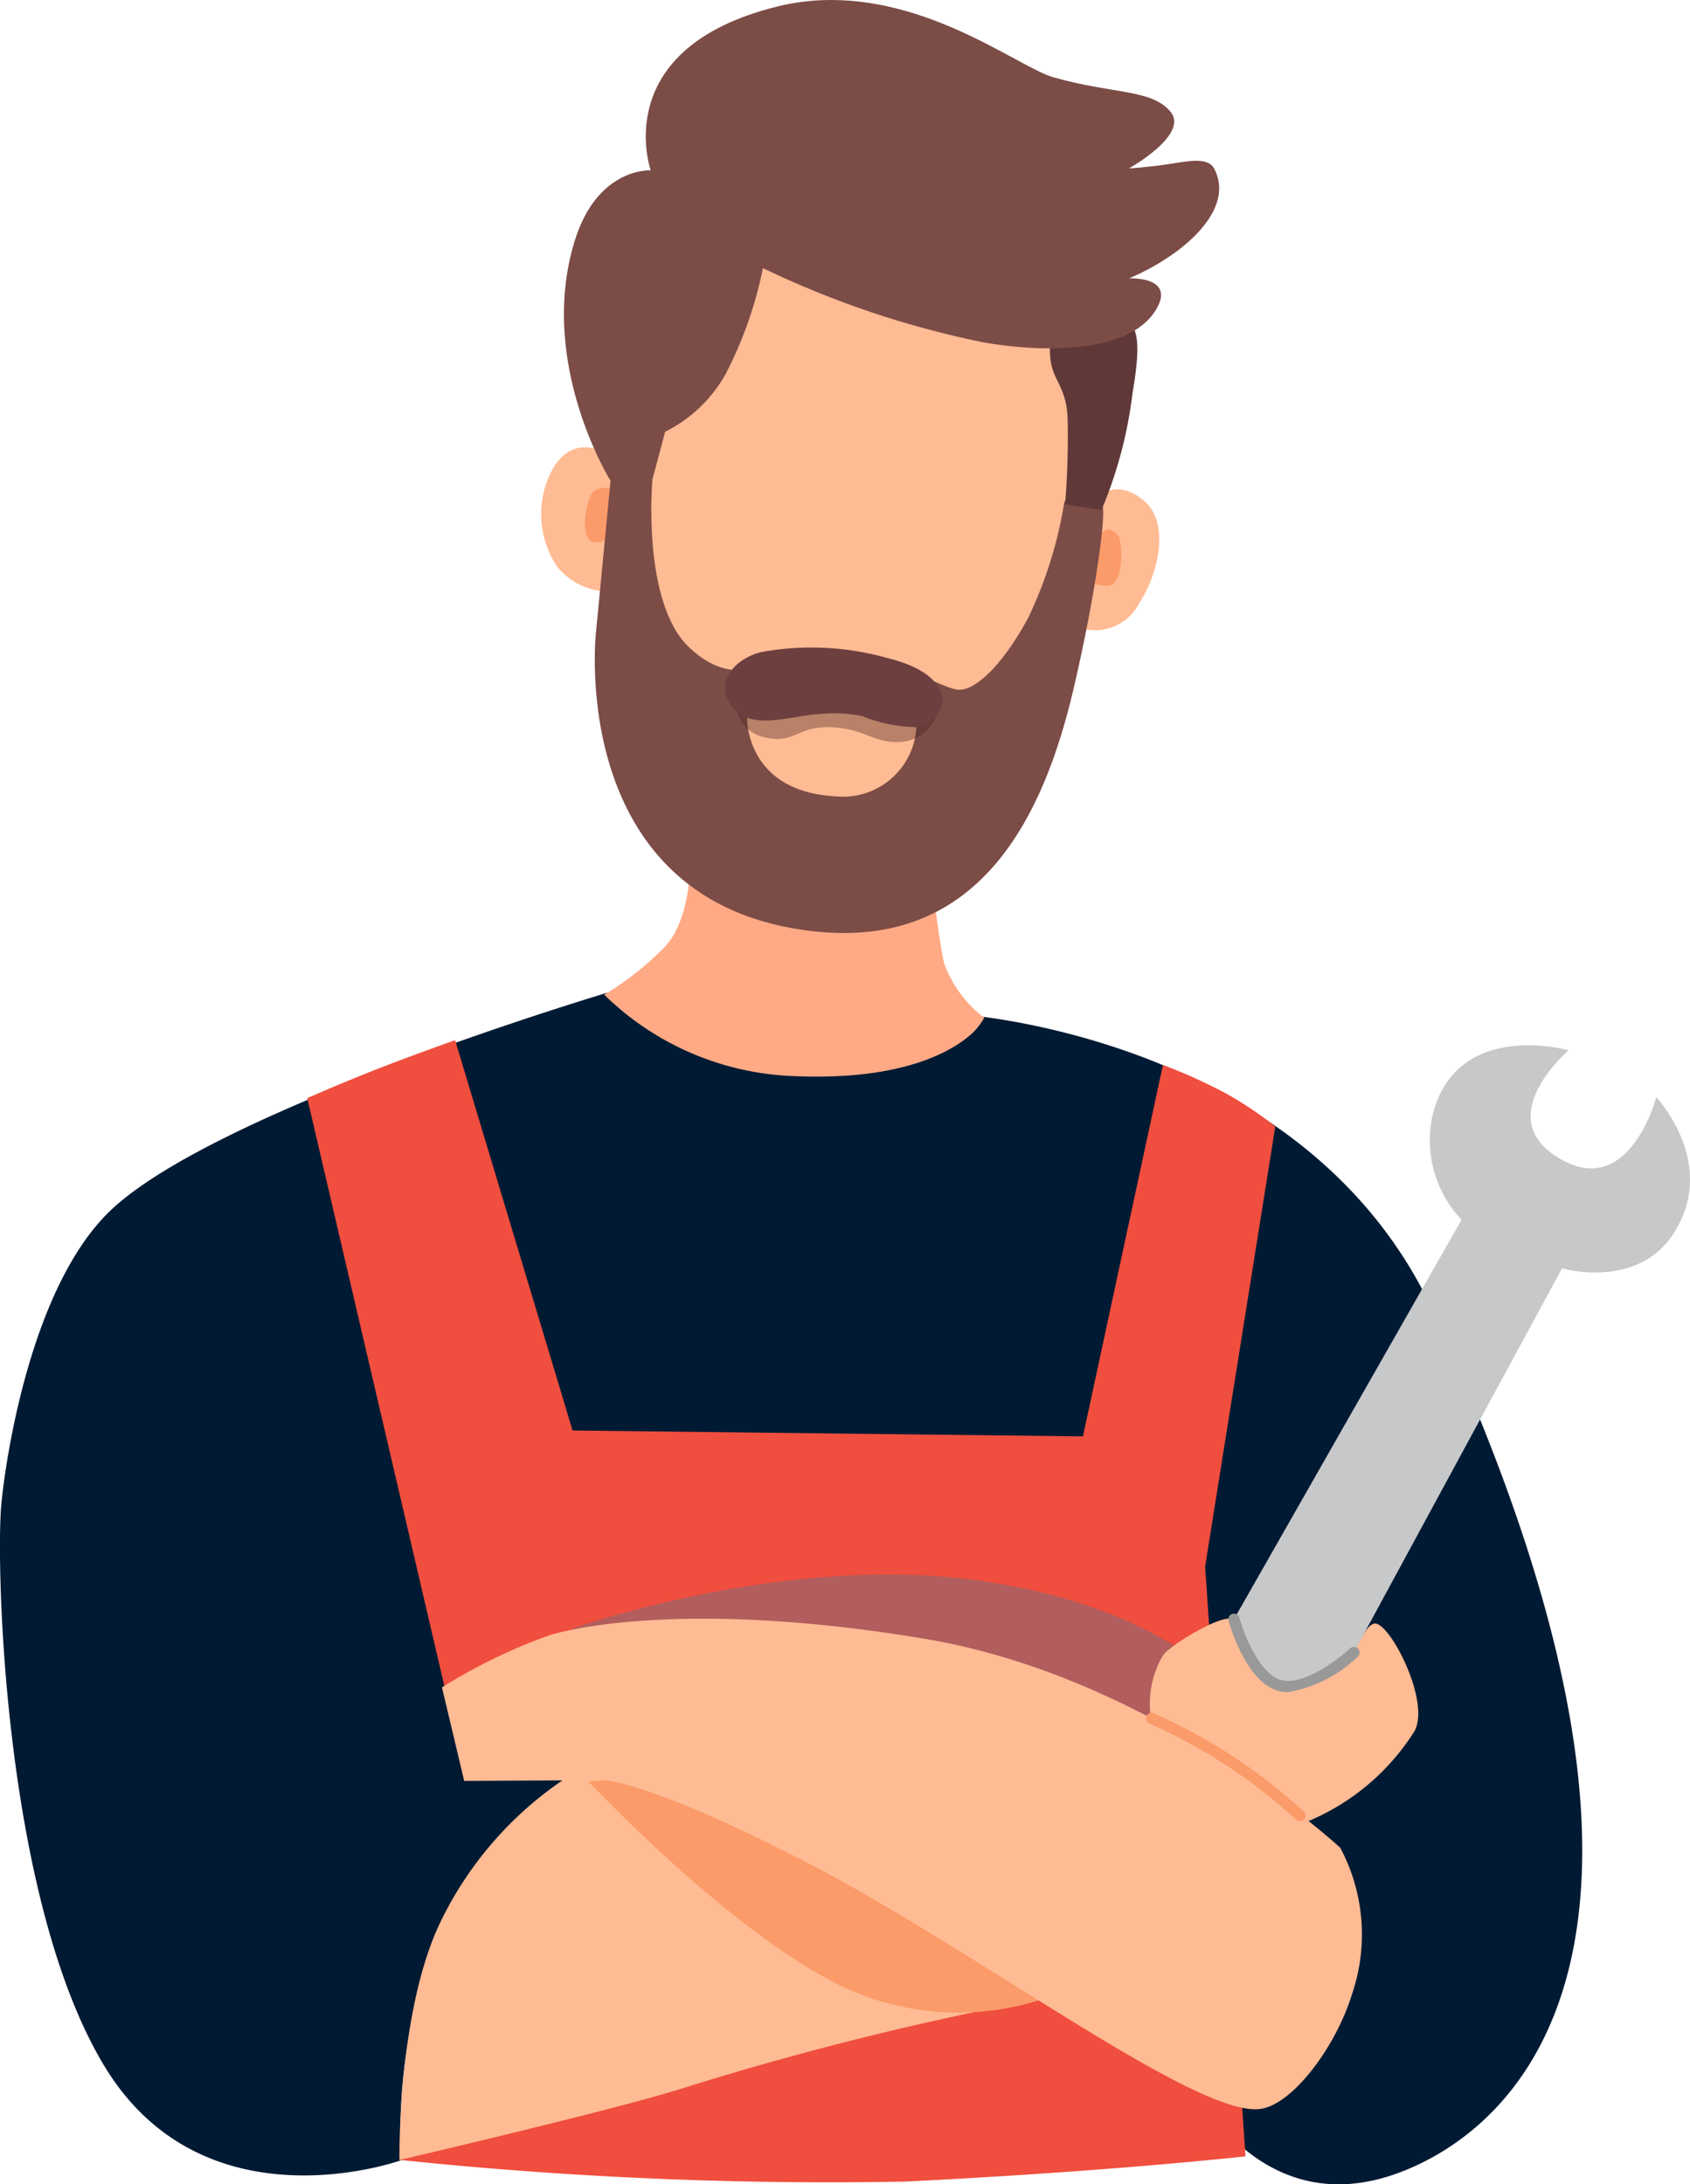
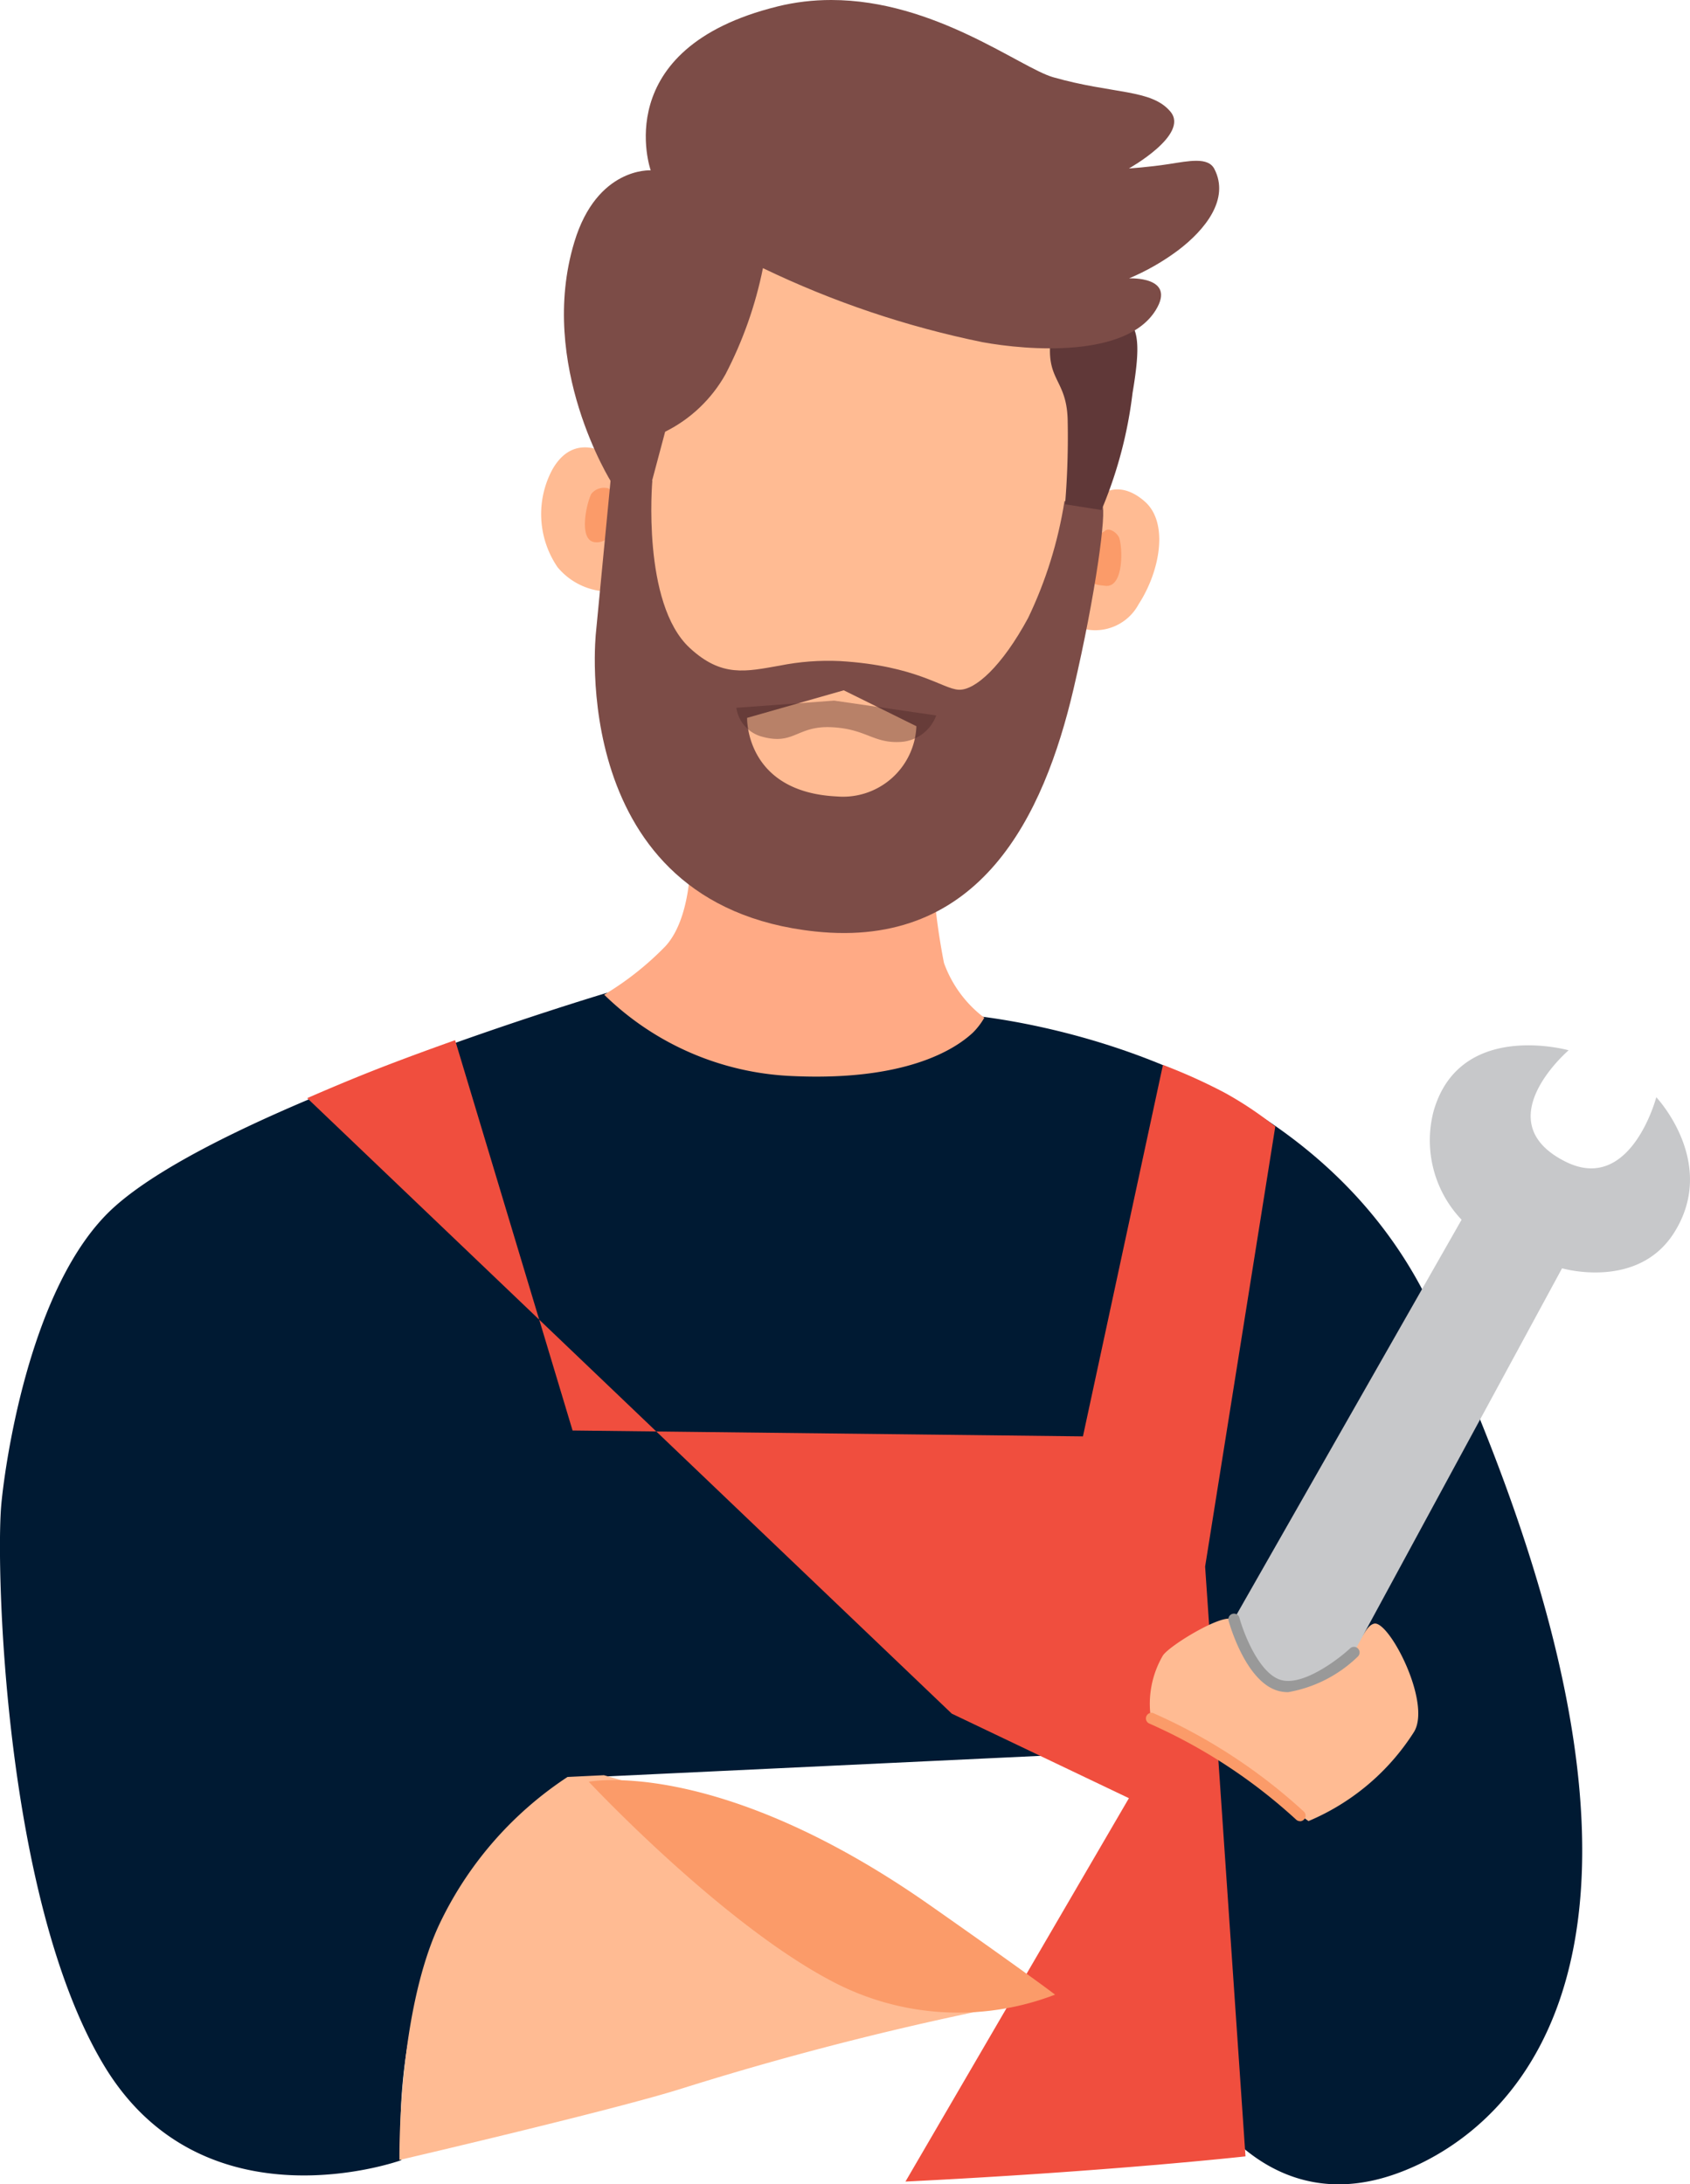
<svg xmlns="http://www.w3.org/2000/svg" xmlns:xlink="http://www.w3.org/1999/xlink" width="65.634" height="84.805" viewBox="0 0 65.634 84.805">
  <defs>
    <clipPath id="clip-path">
      <rect id="Rectangle_68" data-name="Rectangle 68" width="65.634" height="84.805" fill="none" />
    </clipPath>
    <clipPath id="clip-path-3">
      <path id="Path_142" data-name="Path 142" d="M194.449,161.284s-1.183,10.576,8.508,11.61c6.434.687,8.889-4.511,10.036-9.4.87-3.706,1.3-6.971,1.114-7.145a4.715,4.715,0,0,0-1.462-.163,16.33,16.33,0,0,1-1.412,4.536c-1.019,1.884-2.062,2.813-2.69,2.787s-1.62-.934-4.614-1.113a9.557,9.557,0,0,0-2.341.176c-1.319.232-2.257.464-3.5-.689-1.865-1.729-1.45-6.486-1.45-6.486l-1.6-.235Z" transform="translate(-194.404 -155.165)" fill="none" />
    </clipPath>
    <linearGradient id="linear-gradient" x1="-1.109" y1="3.034" x2="-1.103" y2="3.034" gradientUnits="objectBoundingBox">
      <stop offset="0" stop-color="#603838" />
      <stop offset="0.424" stop-color="#603838" />
      <stop offset="1" stop-color="#7c4c47" />
    </linearGradient>
    <clipPath id="clip-path-5">
      <rect id="Rectangle_63" data-name="Rectangle 63" width="7.762" height="1.61" fill="none" />
    </clipPath>
    <clipPath id="clip-path-6">
-       <rect id="Rectangle_64" data-name="Rectangle 64" width="28.799" height="10.545" fill="none" />
-     </clipPath>
+       </clipPath>
    <clipPath id="clip-path-7">
      <path id="Path_151" data-name="Path 151" d="M192.606.252c-6.6,1.628-4.92,6.362-4.92,6.362S185.6,6.481,184.72,9.4c-1.442,4.767,1.443,9.331,1.443,9.331l1.562-.011.522-1.957a5.485,5.485,0,0,0,2.341-2.225,15.568,15.568,0,0,0,1.457-4.127,36.445,36.445,0,0,0,8.523,2.874c1.782.327,5.585.616,6.732-1.244.815-1.322-1.034-1.233-1.034-1.233a9.089,9.089,0,0,0,1.9-1.087c1.056-.8,2.014-1.993,1.411-3.161-.244-.472-.982-.311-1.777-.188s-1.541.168-1.541.168,2.351-1.311,1.616-2.2S205.643,3.662,203.321,3c-1.271-.361-4.6-3-8.62-3a8.713,8.713,0,0,0-2.1.252" transform="translate(-184.316)" fill="none" />
    </clipPath>
    <linearGradient id="linear-gradient-2" x1="-0.755" y1="4.397" x2="-0.751" y2="4.397" xlink:href="#linear-gradient" />
  </defs>
  <g id="Group_640787" data-name="Group 640787" transform="translate(-1314.802 -3280.316)">
    <g id="Group_640416" data-name="Group 640416" transform="translate(1314.802 3280.316)">
      <g id="Group_105" data-name="Group 105" transform="translate(0)" clip-path="url(#clip-path)">
        <g id="Group_90" data-name="Group 90">
          <g id="Group_89" data-name="Group 89" clip-path="url(#clip-path)">
            <path id="Path_134" data-name="Path 134" d="M23.56,324.448S8.677,328.884,4.395,332.8C1.059,335.848.139,343.2.044,344.39c-.2,2.437.116,15.27,4,21.71s11.538,3.671,11.538,3.671a20.635,20.635,0,0,1,1.154-8,13.307,13.307,0,0,1,5.442-6.836l23.213-1.1.956,13.048s2.5,5.2,7.7,3.474c2.473-.822,14.342-6.006,1.609-33.546-4.977-10.766-18.5-11.543-18.5-11.543Z" transform="translate(0 -285.896)" fill="#001a33" />
-             <path id="Path_135" data-name="Path 135" d="M100.42,342.15s1.29-.571,2.726-1.133,3.017-1.117,3.017-1.117l4.562,15.155,19.821.228,3.107-14.423a21.432,21.432,0,0,1,2.42,1.092,14.062,14.062,0,0,1,1.943,1.3l-2.725,17.086,1.568,22.9s-5.239.585-13.206.979A159.761,159.761,0,0,1,104,383.374l8.678-14.886-6.879-3.282Z" transform="translate(-88.488 -299.512)" fill="#f04e3e" />
+             <path id="Path_135" data-name="Path 135" d="M100.42,342.15s1.29-.571,2.726-1.133,3.017-1.117,3.017-1.117l4.562,15.155,19.821.228,3.107-14.423a21.432,21.432,0,0,1,2.42,1.092,14.062,14.062,0,0,1,1.943,1.3l-2.725,17.086,1.568,22.9s-5.239.585-13.206.979l8.678-14.886-6.879-3.282Z" transform="translate(-88.488 -299.512)" fill="#f04e3e" />
            <path id="Path_136" data-name="Path 136" d="M355.121,160.207l-.517,5.142a1.912,1.912,0,0,0,2.083-.963c.839-1.29,1.177-3.169.243-3.991-1.065-.937-1.809-.188-1.809-.188" transform="translate(-312.469 -140.921)" fill="#ffbb93" />
            <path id="Path_137" data-name="Path 137" d="M179.892,146.711s-1.581-1.385-2.559.332a3.658,3.658,0,0,0,.2,3.791,2.62,2.62,0,0,0,1.832.943Z" transform="translate(-155.881 -128.813)" fill="#ffbb93" />
            <path id="Path_138" data-name="Path 138" d="M356.819,173.1c.165-.179.5.077.566.26.138.405.181,1.971-.56,1.86-.125-.019-.387-.02-.469-.138a2.626,2.626,0,0,1,.183-1.816c.036-.065.236-.117.281-.166" transform="translate(-313.919 -152.476)" fill="#fb9b69" />
            <path id="Path_139" data-name="Path 139" d="M192.126,159.458c.18.031-.065-.012-.1-.014a.634.634,0,0,0-.584.227c-.183.34-.511,1.778.114,1.876.652.1.992-.8.948-1.317a.977.977,0,0,0-.287-.7c-.049-.047-.228-.1-.094-.076" transform="translate(-168.475 -140.498)" fill="#fb9b69" />
            <path id="Path_140" data-name="Path 140" d="M200.8,280.844s.038,2.285-.98,3.378a11.7,11.7,0,0,1-2.369,1.873,11.094,11.094,0,0,0,7.245,3.156c4.434.215,6.367-1.021,7.076-1.685a2.709,2.709,0,0,0,.441-.577,4.628,4.628,0,0,1-1.566-2.127,25.811,25.811,0,0,1-.44-3.465Z" transform="translate(-173.986 -247.473)" fill="#ffaa85" />
            <path id="Path_141" data-name="Path 141" d="M213.9,65.813c-11.579.146-11.519,10.212-11.519,10.212S201.045,89.693,212.7,89.168c6.6-.3,8.527-15.254,8.527-15.254s-1.319-8.177-7.323-8.1" transform="translate(-178.294 -57.993)" fill="#ffbb93" />
          </g>
        </g>
        <g id="Group_92" data-name="Group 92" transform="translate(23.1 18.437)">
          <g id="Group_91" data-name="Group 91" clip-path="url(#clip-path-3)">
            <rect id="Rectangle_62" data-name="Rectangle 62" width="20.188" height="22.56" transform="matrix(0.088, -0.996, 0.996, 0.088, -2.745, 18.274)" fill="url(#linear-gradient)" />
          </g>
        </g>
        <g id="Group_100" data-name="Group 100">
          <g id="Group_99" data-name="Group 99" clip-path="url(#clip-path)">
            <path id="Path_143" data-name="Path 143" d="M244.183,226.642s-.081,2.882,3.488,3.051a2.851,2.851,0,0,0,3.087-2.727l-2.822-1.394Z" transform="translate(-215.168 -198.769)" fill="#ffbb93" />
            <g id="Group_95" data-name="Group 95" transform="translate(28.598 27.203)" opacity="0.38">
              <g id="Group_94" data-name="Group 94">
                <g id="Group_93" data-name="Group 93" clip-path="url(#clip-path-5)">
                  <path id="Path_144" data-name="Path 144" d="M240.676,229.214a1.363,1.363,0,0,0,.951,1.108c1.291.374,1.376-.41,2.72-.355s1.629.617,2.657.575a1.573,1.573,0,0,0,1.434-1.031l-3.964-.576Z" transform="translate(-240.676 -228.935)" fill="#442121" />
                </g>
              </g>
            </g>
            <path id="Path_145" data-name="Path 145" d="M130.55,595s8.505-1.981,11.048-2.8a120.825,120.825,0,0,1,13.856-3.453s-4.128-2.564-8.464-5.022a33.82,33.82,0,0,0-8.5-3.665l-1.412.068a14.051,14.051,0,0,0-4.884,5.526c-1.731,3.463-1.644,9.344-1.644,9.344" transform="translate(-115.037 -511.133)" fill="#ffbb93" />
            <path id="Path_146" data-name="Path 146" d="M192.428,581.727s5.386,5.759,9.761,7.908a10.485,10.485,0,0,0,8.35.36s-.86-.668-4.851-3.466c-8.259-5.79-13.26-4.8-13.26-4.8" transform="translate(-169.563 -512.548)" fill="#fb9b69" />
            <g id="Group_98" data-name="Group 98" transform="translate(22.184 61.135)" opacity="0.26">
              <g id="Group_97" data-name="Group 97">
                <g id="Group_96" data-name="Group 96" clip-path="url(#clip-path-6)">
                  <path id="Path_147" data-name="Path 147" d="M186.7,516.621s8.335-3,16.019-1.854c12.34,1.837,12.779,10.285,12.779,10.285Z" transform="translate(-186.699 -514.507)" fill="#0089ba" />
                </g>
              </g>
            </g>
            <path id="Path_148" data-name="Path 148" d="M379.026,528.945c-.365-.256-2.47,1.02-2.708,1.406a3.722,3.722,0,0,0-.463,2.422s1.258.7,2.67,1.6,3.451,2.4,3.451,2.4a8.972,8.972,0,0,0,4.08-3.433c.742-1.113-.965-4.394-1.537-4.231s-.383,1.545-2.7,1.317a5.94,5.94,0,0,1-2.792-1.476" transform="translate(-331.159 -466.065)" fill="#ffbb93" />
            <path id="Path_149" data-name="Path 149" d="M403.332,363.885l8.838-15.507a4.468,4.468,0,0,1-1.091-4.2c1.006-3.576,5.248-2.379,5.248-2.379s-3.232,2.765-.123,4.323c2.536,1.271,3.528-2.5,3.528-2.5s2.414,2.55.685,5.27c-1.416,2.227-4.345,1.372-4.345,1.372l-8.083,14.909s-1.718,1.6-2.883,1.281-1.774-2.57-1.774-2.57" transform="translate(-355.407 -301.019)" fill="#c7c8ca" />
            <path id="Path_150" data-name="Path 150" d="M343.22,102.157c-.264,1.808.587,1.669.637,3.292a31.827,31.827,0,0,1-.1,3.3l1.414.223a16.76,16.76,0,0,0,1.206-4.543c.311-1.838.252-2.565-.316-2.935-.861-.561-2.7-.32-2.842.667" transform="translate(-302.393 -89.169)" fill="#603838" />
          </g>
        </g>
        <g id="Group_102" data-name="Group 102" transform="translate(21.901)">
          <g id="Group_101" data-name="Group 101" clip-path="url(#clip-path-7)">
            <rect id="Rectangle_66" data-name="Rectangle 66" width="27.333" height="19.356" transform="translate(-1.474 0.01) rotate(-1.333)" fill="url(#linear-gradient-2)" />
          </g>
        </g>
        <g id="Group_104" data-name="Group 104">
          <g id="Group_103" data-name="Group 103" clip-path="url(#clip-path)">
-             <path id="Path_152" data-name="Path 152" d="M243.249,211.924a10.866,10.866,0,0,0-4.865-.226c-.832.187-1.759.967-1.289,1.9.642,1.276,2.4.569,3.5.51a5.74,5.74,0,0,1,1.7.076,5.791,5.791,0,0,0,2.087.43c.486-.07,1.156-.641,1.02-1.191-.1-.4-.432-1.075-2.156-1.5" transform="translate(-208.811 -186.381)" fill="#6d3f3f" />
-             <path id="Path_153" data-name="Path 153" d="M179.33,537.826s-7.1-6.6-16.133-8.111c-7.828-1.31-12.631-.692-14.52-.158a21.357,21.357,0,0,0-4.231,2.044l.864,3.631,5.376-.028s1.712-.03,8.064,3.266,14.85,9.712,17.408,9.507c1.278-.1,3.012-2.407,3.643-4.5a7.162,7.162,0,0,0-.47-5.654" transform="translate(-127.282 -466.084)" fill="#ffbb93" />
            <path id="Path_154" data-name="Path 154" d="M403.816,530.3a1.441,1.441,0,0,1-.384-.05c-1.269-.352-1.9-2.627-1.927-2.724a.218.218,0,0,1,.421-.114c.161.592.767,2.181,1.622,2.418s2.223-.807,2.676-1.23a.218.218,0,1,1,.3.319,5.151,5.151,0,0,1-2.705,1.381" transform="translate(-353.791 -464.598)" fill="#999" />
            <path id="Path_155" data-name="Path 155" d="M380.334,563.8a.217.217,0,0,1-.15-.06A20.965,20.965,0,0,0,374.461,560a.218.218,0,0,1,.164-.4,21.468,21.468,0,0,1,5.858,3.828.218.218,0,0,1-.15.376" transform="translate(-329.847 -493.089)" fill="#fb9b69" />
          </g>
        </g>
      </g>
    </g>
  </g>
</svg>